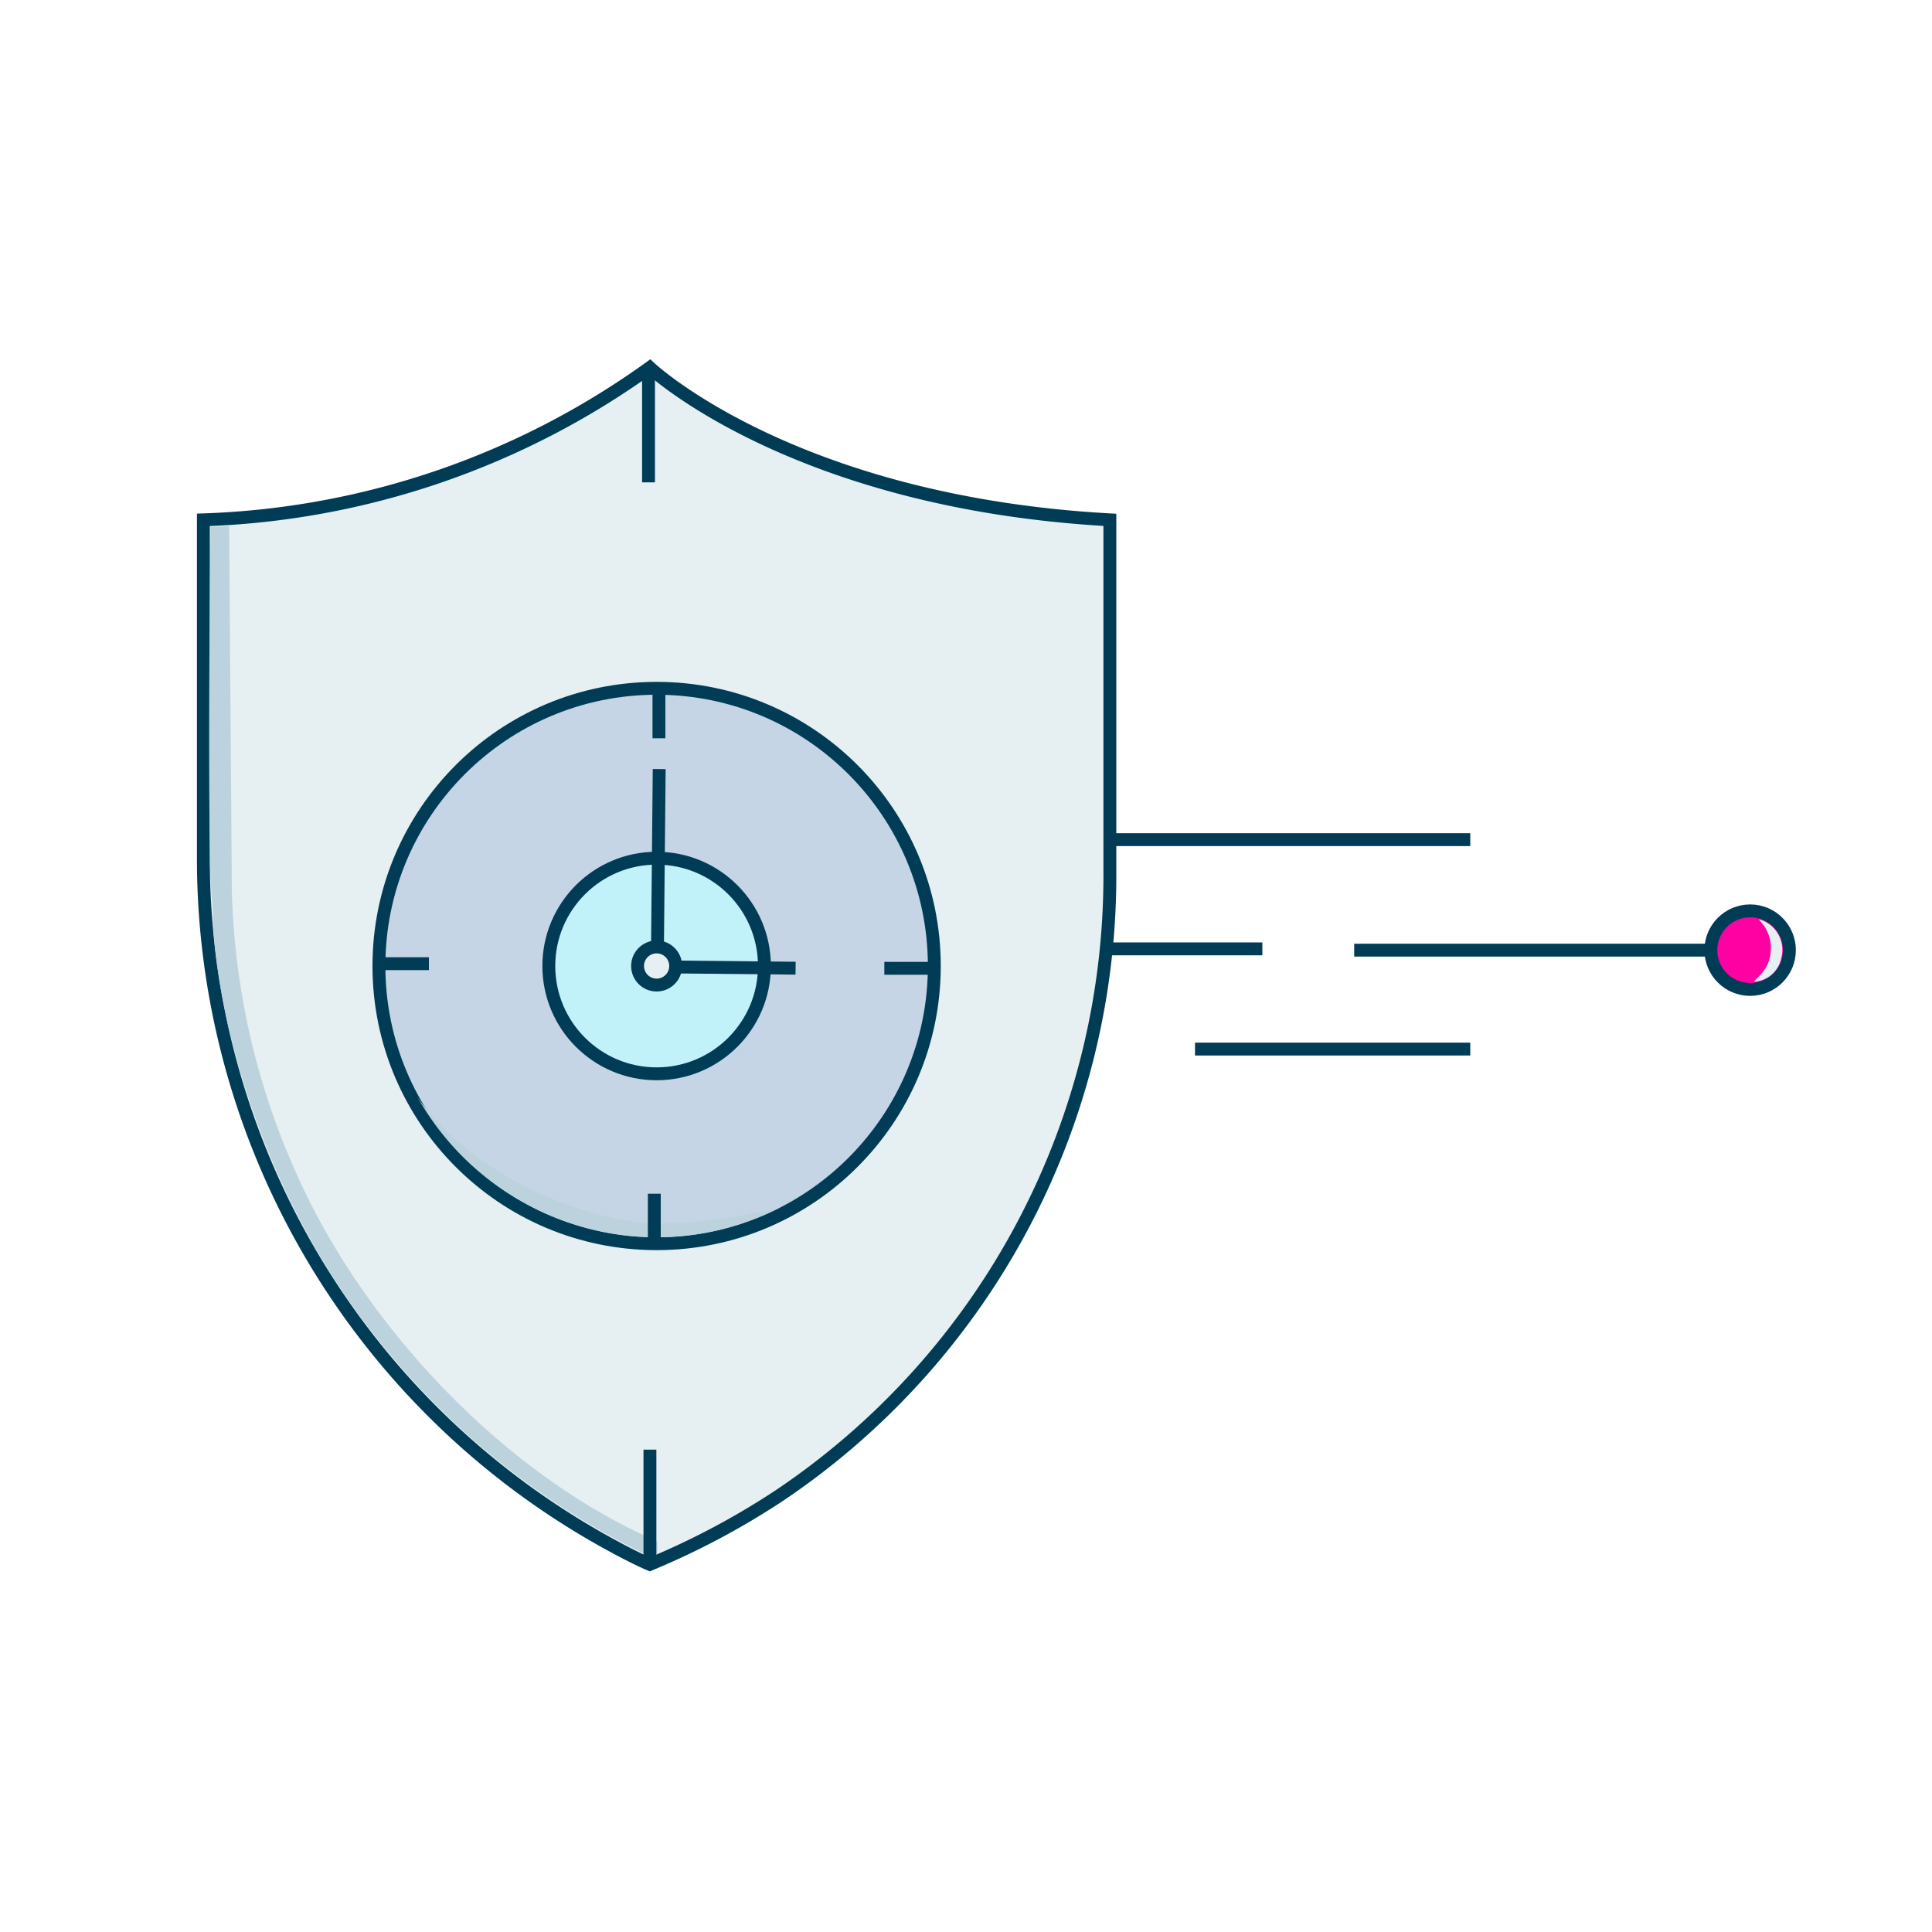
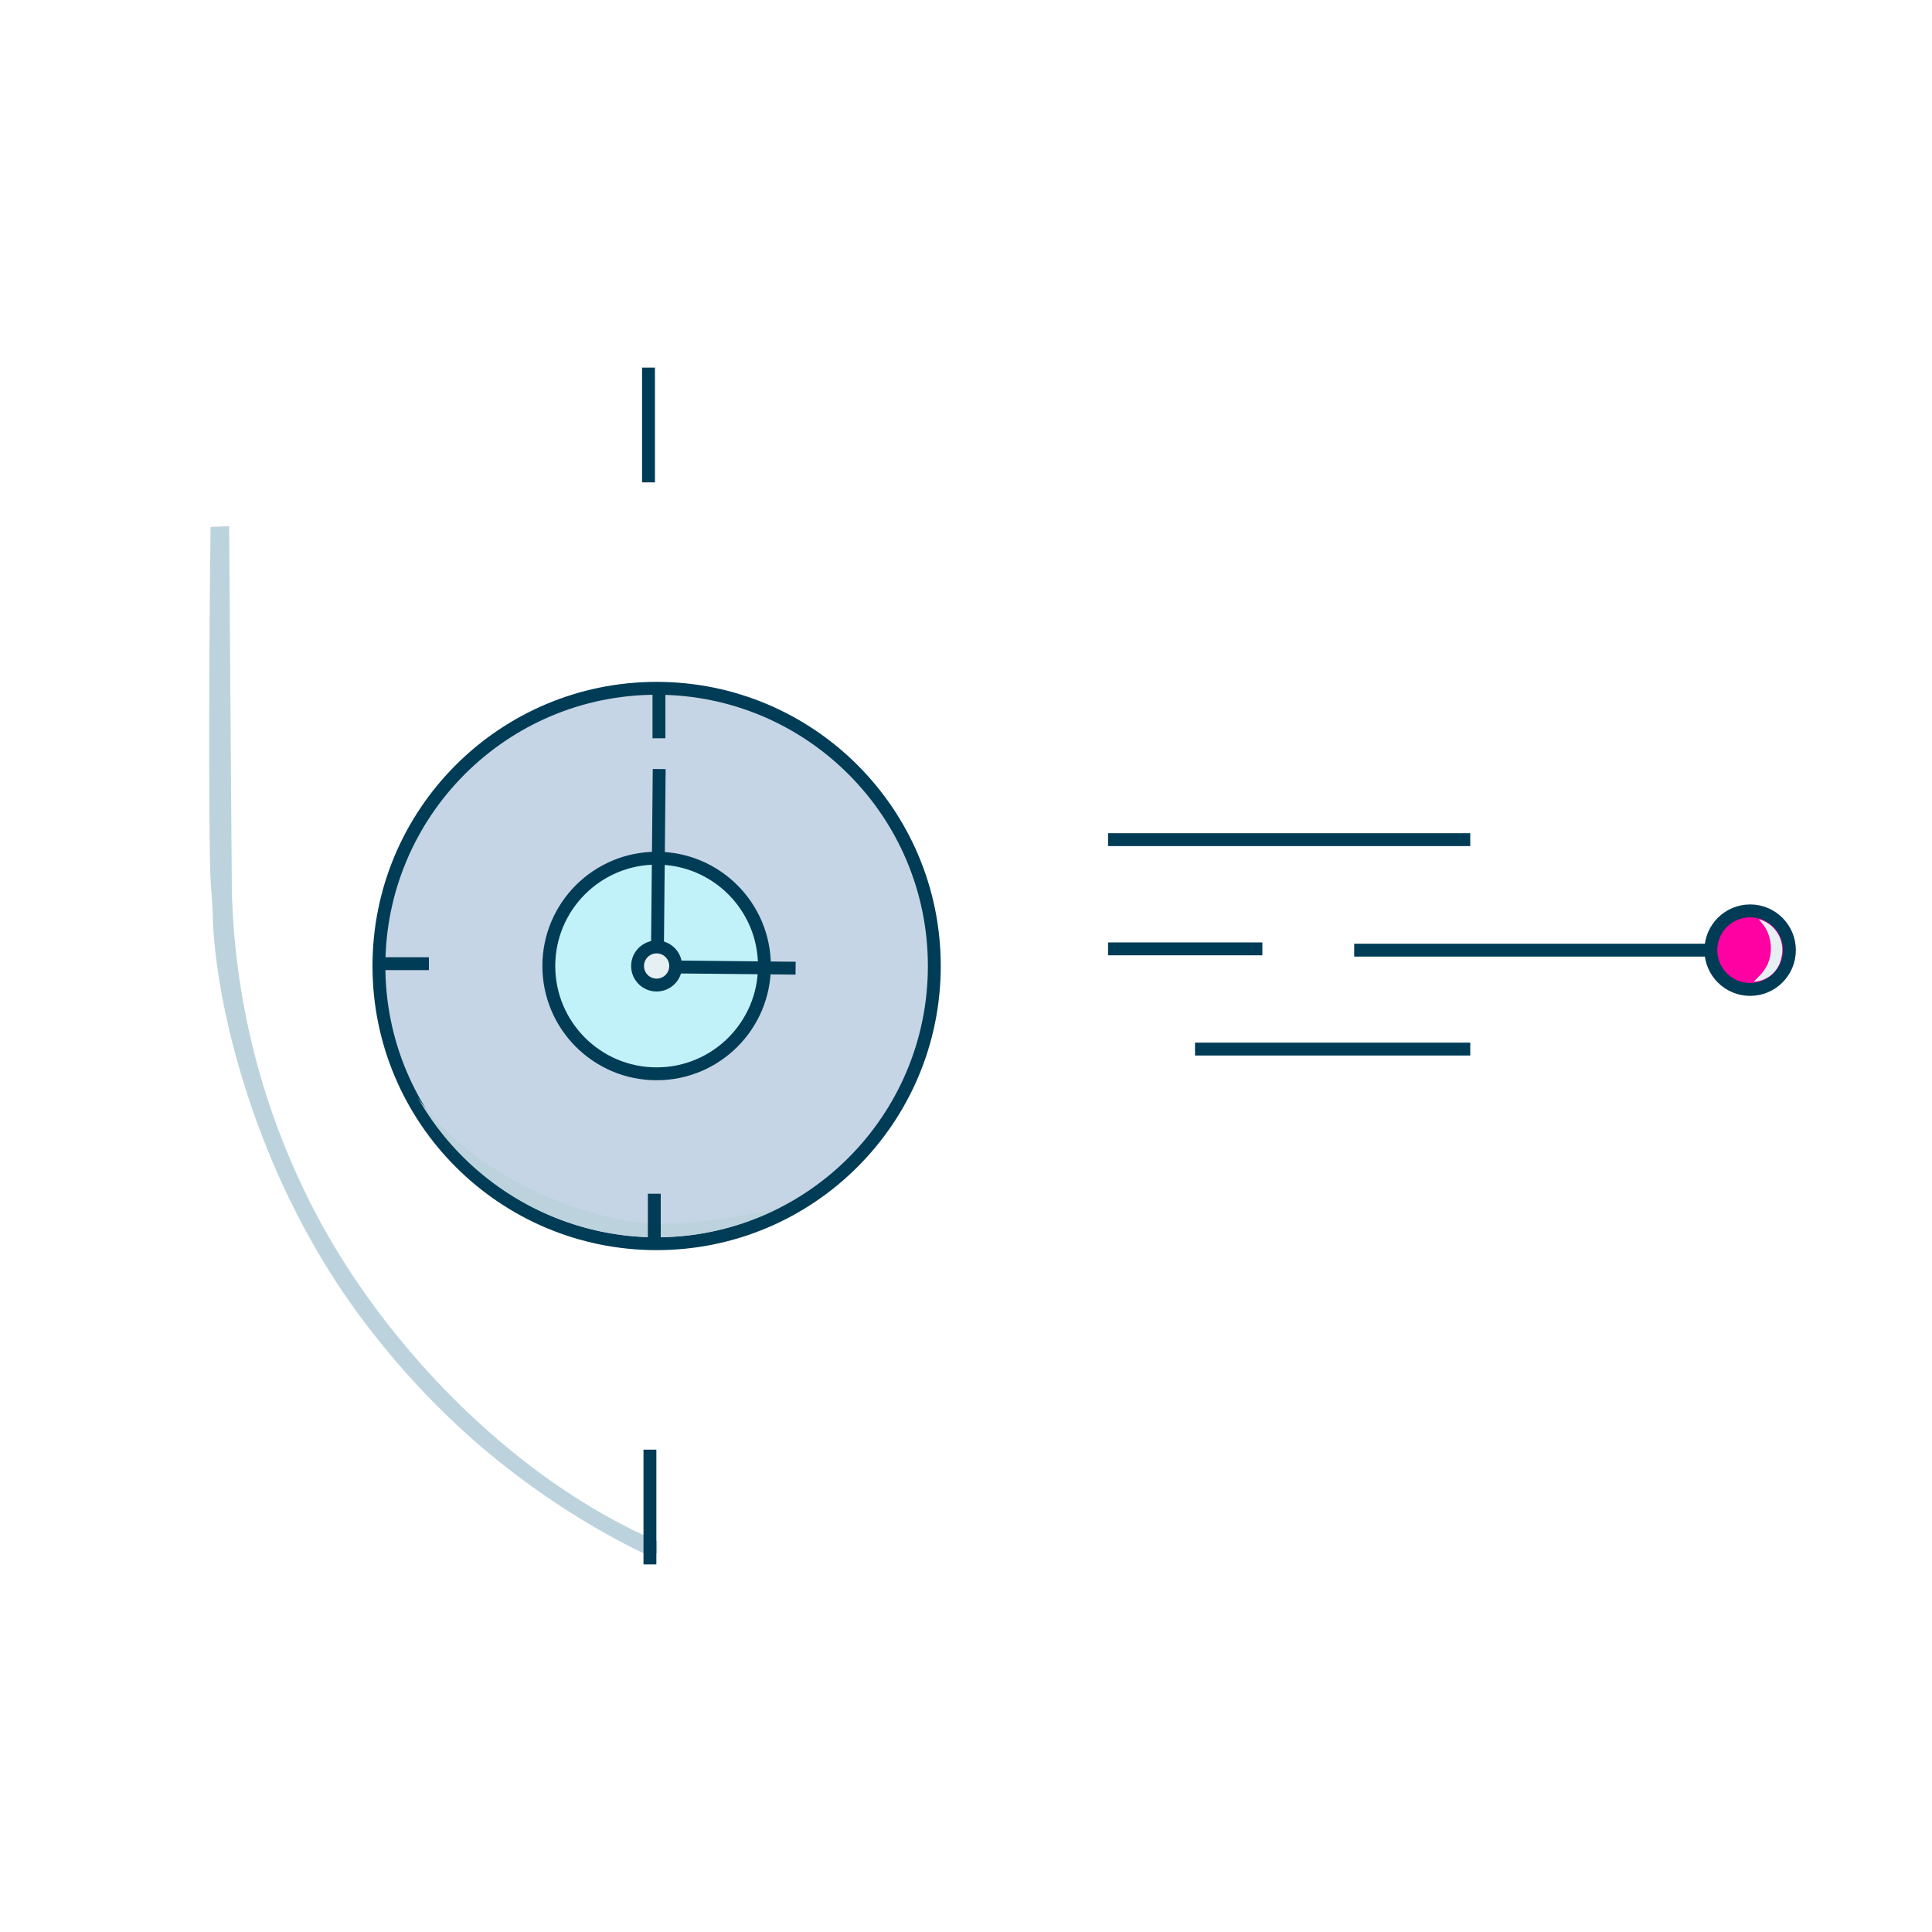
<svg xmlns="http://www.w3.org/2000/svg" id="Layer_1" data-name="Layer 1" viewBox="0 0 150 150">
  <defs>
    <style>.cls-1,.cls-7{fill:#e6eff2;}.cls-1,.cls-3,.cls-4,.cls-5,.cls-6{stroke:#003c56;stroke-miterlimit:10;}.cls-2{fill:#bcd3dd;}.cls-3{fill:none;}.cls-4{fill:#c6d5e6;}.cls-5{fill:#c2f2f9;}.cls-6{fill:#ff00a3;}</style>
  </defs>
  <title>Runtime Protection</title>
-   <path class="cls-1" d="M50.45,28.54S61.55,39,86.17,40.36V67.61a58,58,0,0,1-25.61,48.47,59.87,59.87,0,0,1-10.11,5.38s-1-.42-2.61-1.29A60.68,60.68,0,0,1,15.79,66.55V40.36A62.91,62.91,0,0,0,50.45,28.54Z" />
  <path class="cls-2" d="M16.35,40.91l1.44-.06L18,69.08a56.91,56.91,0,0,0,5.23,22.51c5,11,15.19,22.18,26.68,27.57l1.12.49v.94l-.57.25a58,58,0,0,1-5.19-2.8,60.76,60.76,0,0,1-8.45-6.18,61.71,61.71,0,0,1-7.92-8.42c-8.82-11.21-12.09-24.91-12.37-32,0-1.17-.19-2.59-.22-4.23C16.13,57.33,16.35,40.91,16.35,40.91Z" />
  <line class="cls-3" x1="50.35" y1="37.45" x2="50.35" y2="28.54" />
  <line class="cls-3" x1="50.46" y1="121.46" x2="50.46" y2="112.55" />
  <circle class="cls-4" cx="50.98" cy="75" r="21.56" />
  <path class="cls-2" d="M32.4,85.16s4.07,6.55,14.51,9.23c3.79,1,7.58.67,13.6-.62A20.91,20.91,0,0,1,45,95.19,21.38,21.38,0,0,1,32.4,85.16Z" />
  <line class="cls-3" x1="51.16" y1="57.32" x2="51.16" y2="53.63" />
  <line class="cls-3" x1="33.3" y1="74.82" x2="29.61" y2="74.82" />
  <line class="cls-3" x1="50.8" y1="92.68" x2="50.8" y2="96.37" />
-   <line class="cls-3" x1="68.66" y1="75.18" x2="72.35" y2="75.18" />
  <circle class="cls-5" cx="50.98" cy="75" r="8.37" />
  <line class="cls-6" x1="61.77" y1="75.17" x2="50.8" y2="75.06" />
  <line class="cls-6" x1="51.03" y1="75.23" x2="51.18" y2="59.71" />
  <circle class="cls-1" cx="50.98" cy="75" r="1.48" />
  <line class="cls-1" x1="105.14" y1="73.77" x2="135.88" y2="73.77" />
  <line class="cls-1" x1="92.78" y1="81.45" x2="114.15" y2="81.45" />
  <line class="cls-1" x1="86.03" y1="65.19" x2="114.15" y2="65.19" />
  <line class="cls-1" x1="86.03" y1="73.67" x2="98.01" y2="73.67" />
  <circle class="cls-6" cx="135.88" cy="73.77" r="3.05" />
  <path class="cls-7" d="M136.16,76.22a2.28,2.28,0,0,0,2.14-1.85,2.46,2.46,0,0,0-1.75-3l.3.37a2.64,2.64,0,0,1,.4.67,3,3,0,0,1,.16.51,3.12,3.12,0,0,1-.14,1.86c0,.06-.05.11-.07.16a3.3,3.3,0,0,1-.67.9Z" />
</svg>